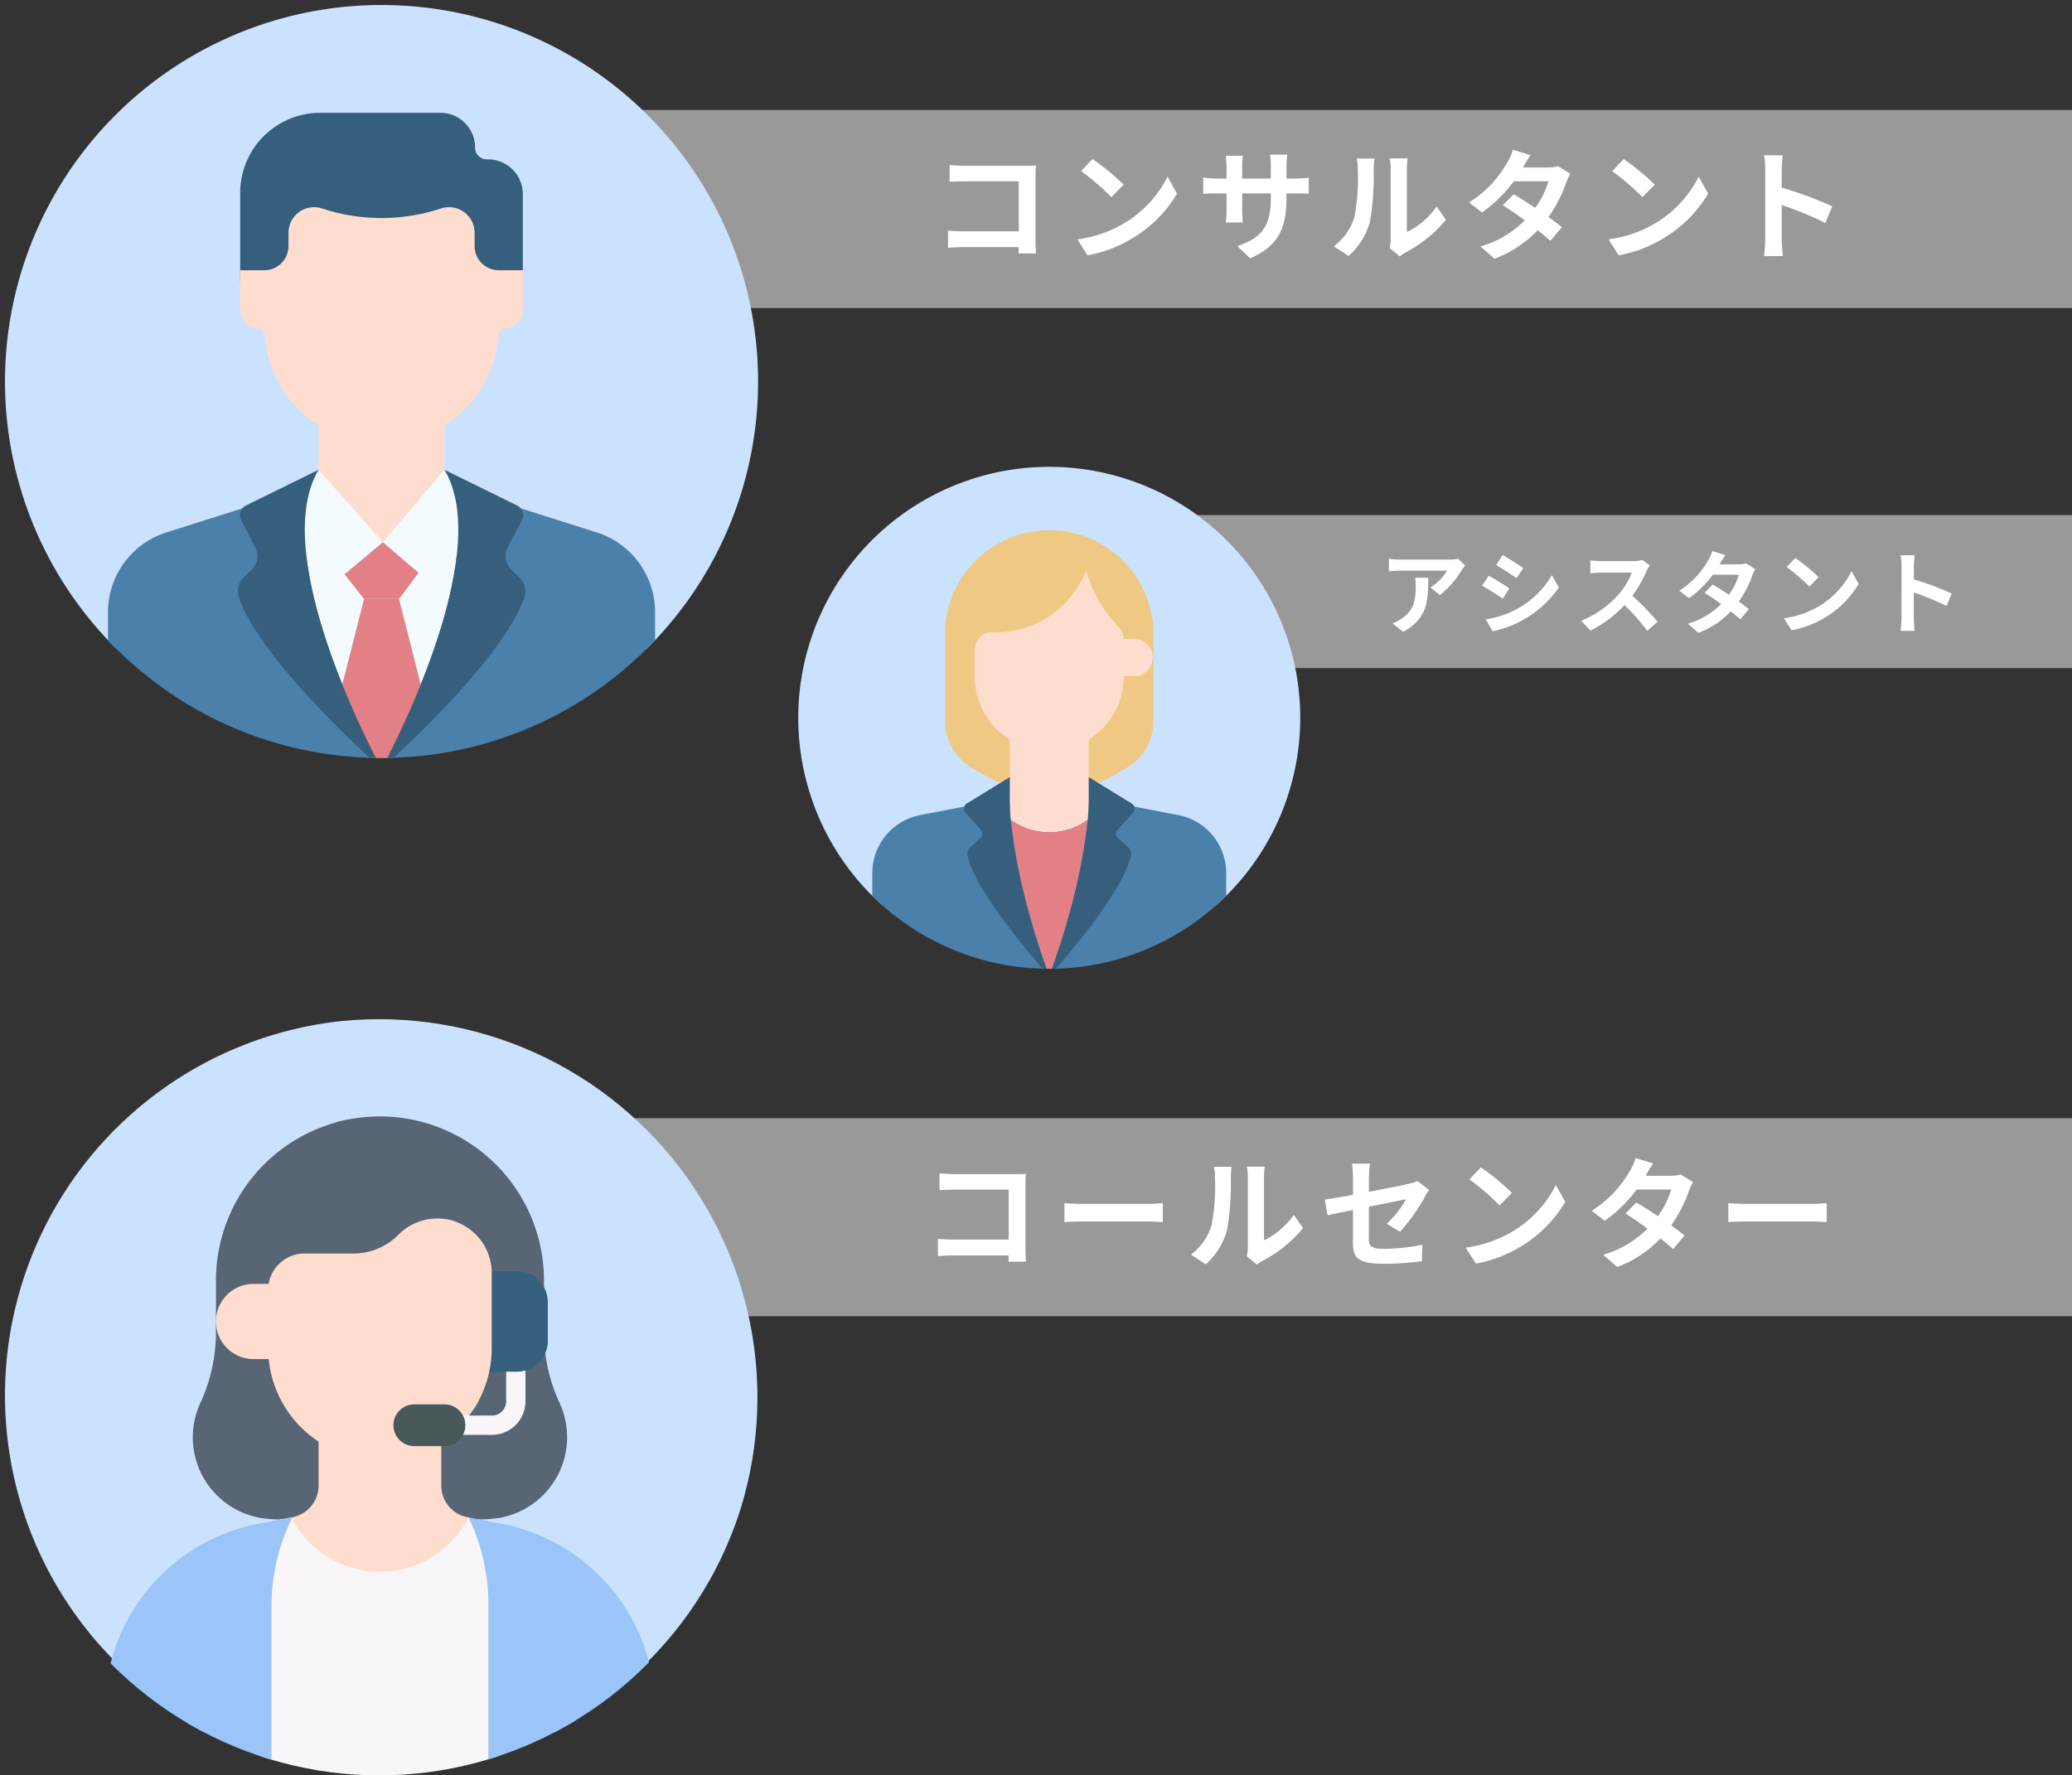
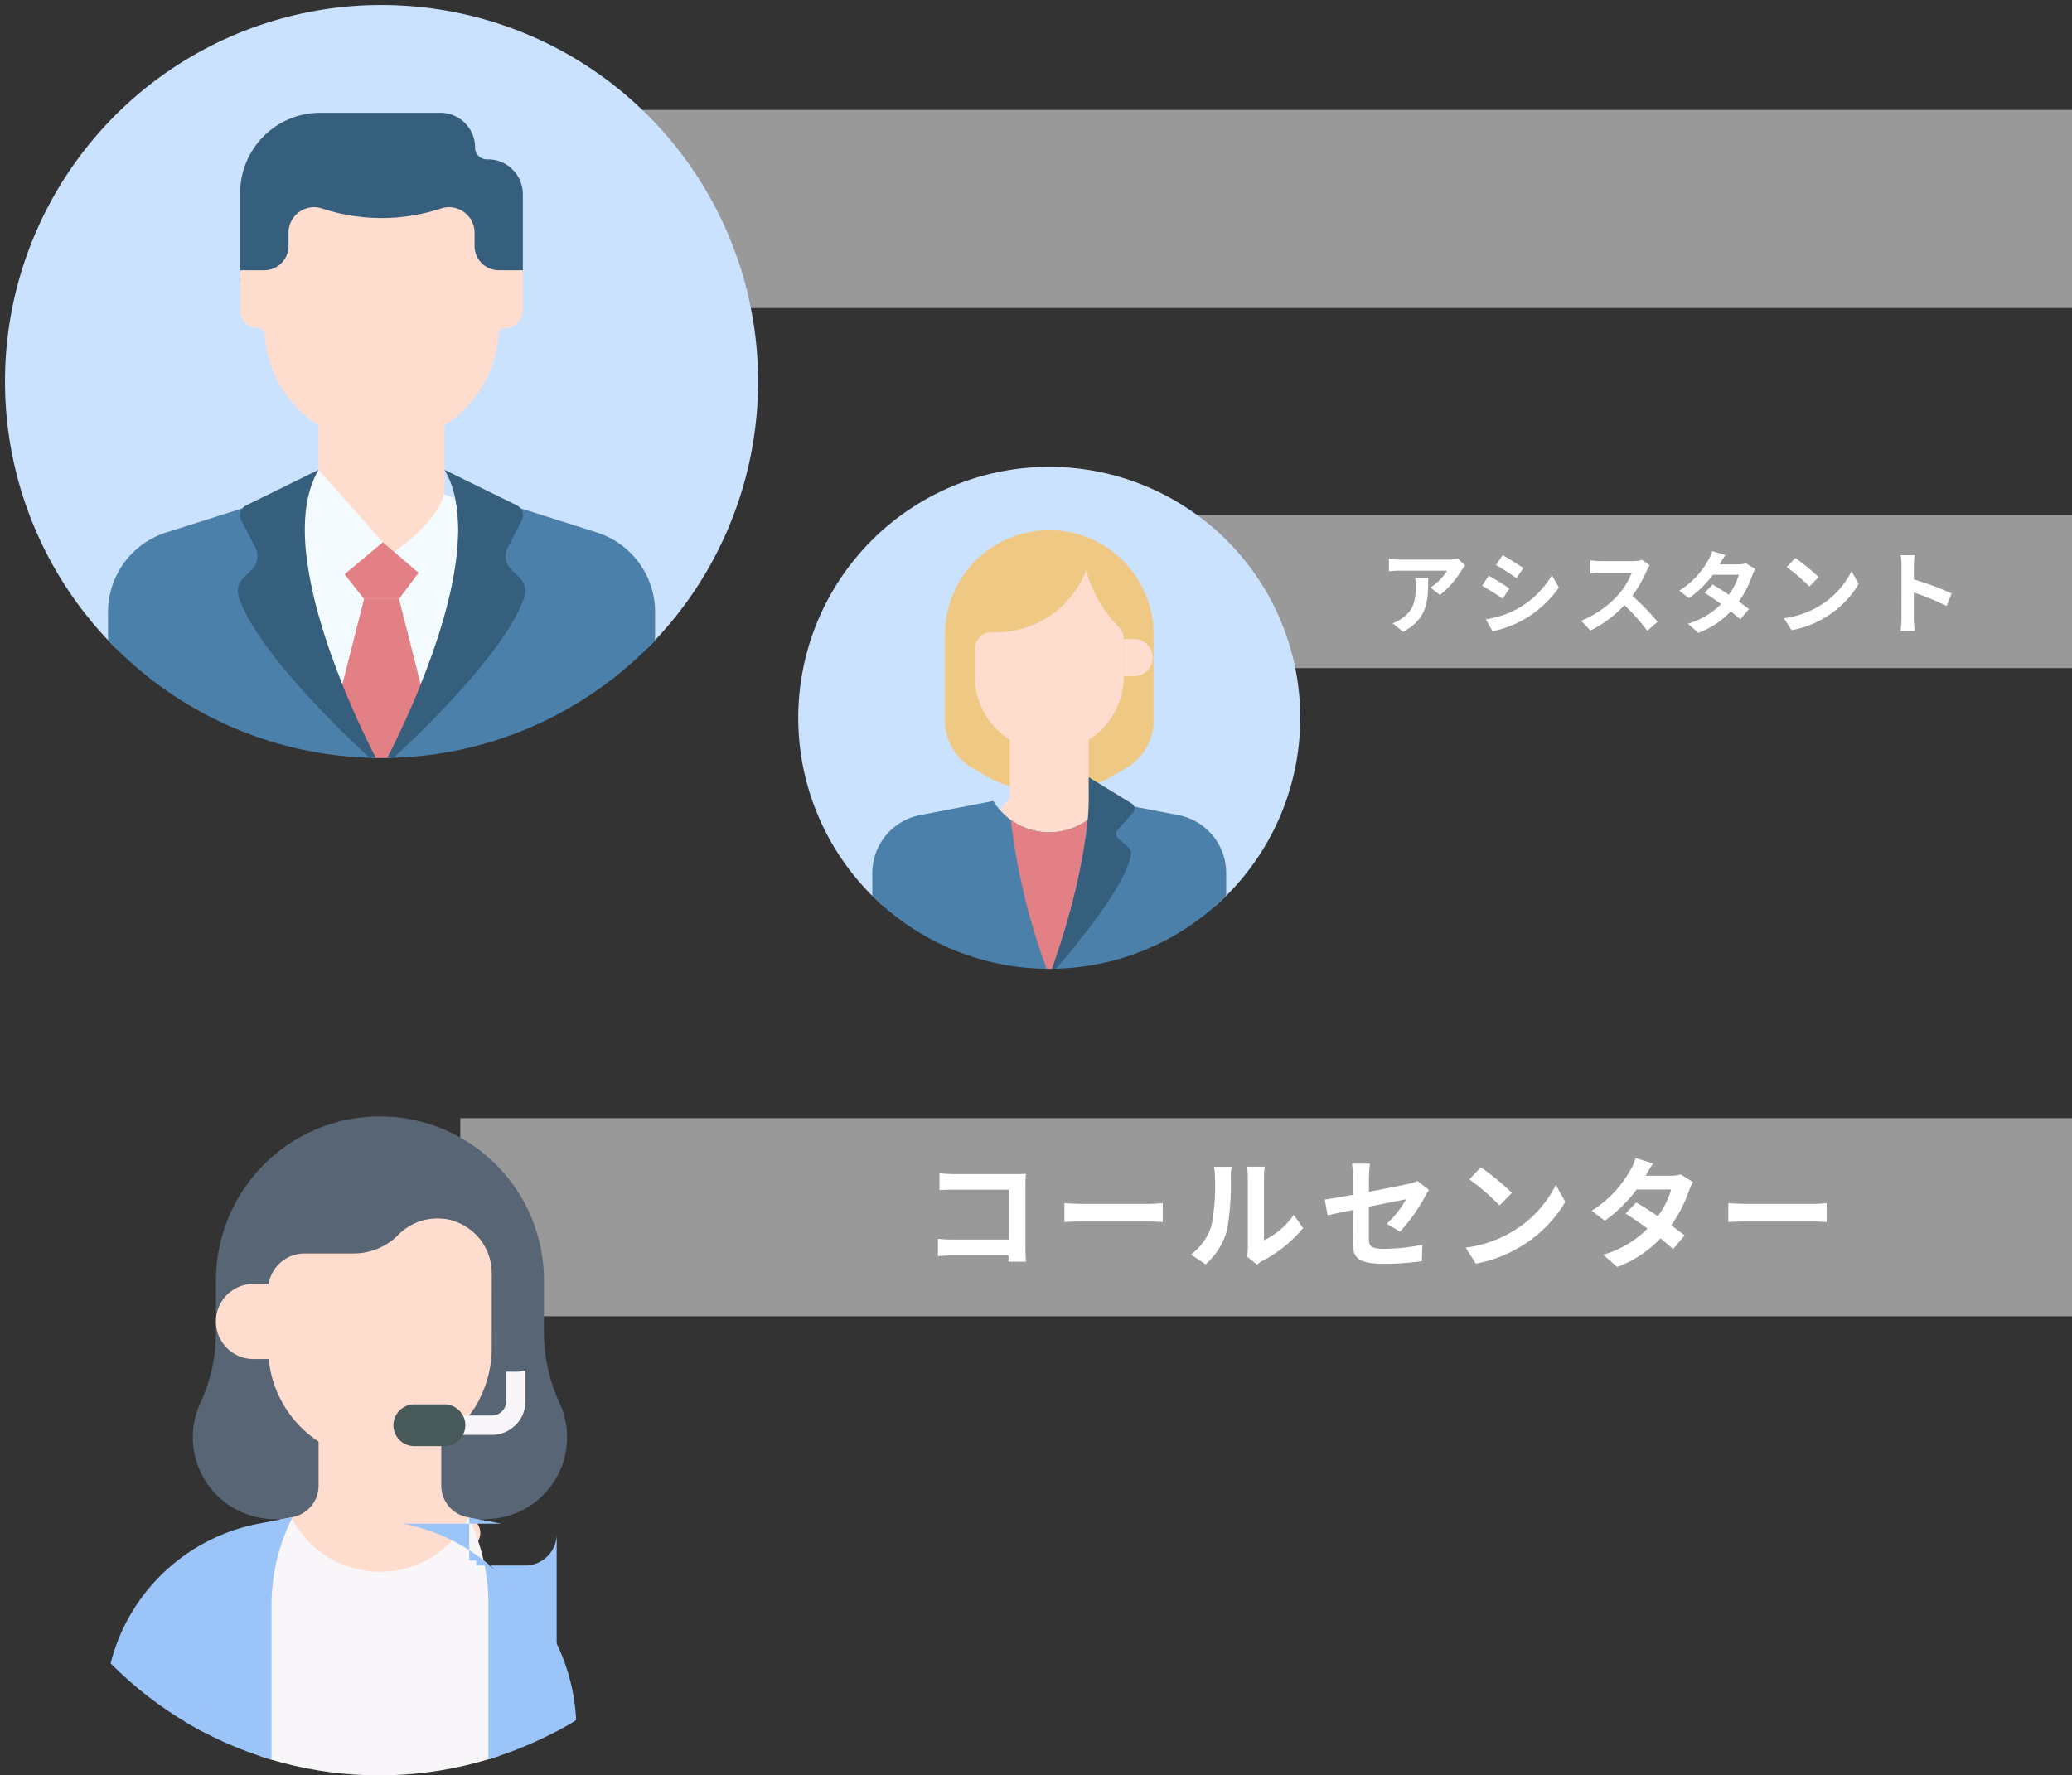
<svg xmlns="http://www.w3.org/2000/svg" width="205.981" height="176.521" viewBox="0 0 205.981 176.521">
  <rect x="0" y="0" width="205.981" height="176.521" fill="#333333" stroke="none" />
  <defs>
    <clipPath id="clip-path">
      <circle id="楕円形_8" data-name="楕円形 8" cx="37.593" cy="37.593" r="37.593" transform="translate(0 0)" fill="#fff" />
    </clipPath>
  </defs>
  <g id="img_tenant" transform="translate(0.112 0.5)">
    <g id="グループ_456" data-name="グループ 456" transform="translate(0.388 0)">
      <g id="グループ_445" data-name="グループ 445" transform="translate(0)">
        <rect id="長方形_5306" data-name="長方形 5306" width="160.22" height="19.692" transform="translate(45.261 10.432)" fill="#999" />
-         <path id="パス_1099" data-name="パス 1099" d="M1.884-8.52v1.668c.336-.024.984-.048,1.488-.048H8.76v4.968H3.228c-.54,0-1.08-.036-1.5-.072V-.288c.4-.036,1.08-.072,1.548-.072H8.748c0,.228,0,.432-.012.624h1.74c-.024-.36-.048-1-.048-1.416V-7.368c0-.348.024-.828.036-1.1-.2.012-.708.024-1.056.024H3.36C2.952-8.448,2.328-8.472,1.884-8.52Zm14.208-.6-1.128,1.2a24.951,24.951,0,0,1,3,2.592l1.224-1.248A24.236,24.236,0,0,0,16.092-9.12Zm-1.5,7.992L15.6.456a13,13,0,0,0,4.452-1.692,12.76,12.76,0,0,0,4.44-4.44l-.936-1.692A11.3,11.3,0,0,1,19.188-2.7,12.368,12.368,0,0,1,14.592-1.128ZM35.376-5.3v-.4h.888c.636,0,1.056.012,1.32.036v-1.6a7.111,7.111,0,0,1-1.32.084h-.888v-1.26a7.56,7.56,0,0,1,.084-1.116H33.744a7.919,7.919,0,0,1,.072,1.116v1.26H30.972V-8.364a7.334,7.334,0,0,1,.072-1.08h-1.7c.036.36.072.732.072,1.08v1.188h-1.02a7.8,7.8,0,0,1-1.3-.108v1.632c.264-.024.7-.048,1.3-.048h1.02v1.632a9.7,9.7,0,0,1-.072,1.26h1.68c-.012-.24-.048-.732-.048-1.26V-5.7h2.844v.456c0,2.952-1.02,3.984-3.336,4.788L31.764.756C34.656-.516,35.376-2.328,35.376-5.3Zm10.26,5.04,1.008.828A2.564,2.564,0,0,1,47.16.2a13.213,13.213,0,0,0,4.068-3.276L50.3-4.392A7.6,7.6,0,0,1,47.34-1.86V-8.136a6.093,6.093,0,0,1,.084-1.044H45.636a5.32,5.32,0,0,1,.1,1.032v7A4.566,4.566,0,0,1,45.636-.264ZM40.08-.444l1.464.972A7.036,7.036,0,0,0,43.68-2.916a26.477,26.477,0,0,0,.36-5.16,7.9,7.9,0,0,1,.084-1.092H42.36a4.554,4.554,0,0,1,.108,1.1,20.678,20.678,0,0,1-.348,4.752A5.661,5.661,0,0,1,40.08-.444ZM59.628-9.5l-1.74-.54A4.967,4.967,0,0,1,57.336-8.8a11.142,11.142,0,0,1-3.816,4l1.3,1a14.433,14.433,0,0,0,3.168-3.108h3.432A8.518,8.518,0,0,1,60.1-4.26c-.756-.5-1.512-1-2.148-1.356L56.88-4.524c.612.384,1.4.924,2.184,1.5a10.194,10.194,0,0,1-4.4,2.6L56.052.792a11.291,11.291,0,0,0,4.3-2.844c.492.4.936.768,1.26,1.068l1.14-1.356c-.348-.288-.816-.636-1.332-1.008A13.741,13.741,0,0,0,63.192-6.8a5.645,5.645,0,0,1,.4-.852l-1.224-.756a3.81,3.81,0,0,1-1.044.132H58.884A12.928,12.928,0,0,1,59.628-9.5Zm9.264.384-1.128,1.2a24.951,24.951,0,0,1,3,2.592l1.224-1.248A24.236,24.236,0,0,0,68.892-9.12Zm-1.5,7.992L68.4.456a13,13,0,0,0,4.452-1.692,12.76,12.76,0,0,0,4.44-4.44l-.936-1.692A11.3,11.3,0,0,1,71.988-2.7,12.368,12.368,0,0,1,67.392-1.128Zm15.576-.024a13.18,13.18,0,0,1-.12,1.68H84.72c-.048-.492-.108-1.332-.108-1.68v-3.4A34.661,34.661,0,0,1,88.944-2.76l.684-1.656a39.193,39.193,0,0,0-5.016-1.86V-8.052a13.048,13.048,0,0,1,.108-1.44H82.848a8.33,8.33,0,0,1,.12,1.44Z" transform="translate(92.016 24.43)" fill="#fff" />
        <g id="グループ_430" data-name="グループ 430" transform="translate(0)">
          <g id="グループ_429" data-name="グループ 429" transform="translate(0)">
            <path id="合体_2" data-name="合体 2" d="M11.083,64.018a37.432,37.432,0,0,1,25.062-64h0Q36.787,0,37.43,0A37.429,37.429,0,0,1,63.777,64.018l-13.457,3.4h0L37.433,70.67Z" fill="#cbe2ff" stroke="rgba(0,0,0,0)" stroke-miterlimit="10" stroke-width="1" />
            <g id="グループ_428" data-name="グループ 428" transform="translate(10.238 10.714)">
              <g id="グループ_427" data-name="グループ 427" transform="translate(0 0)">
                <g id="グループ_426" data-name="グループ 426">
                  <path id="パス_891" data-name="パス 891" d="M183.237,76.739a3.461,3.461,0,0,0-3.461-3.461H167.847a7.967,7.967,0,0,0-7.967,7.967v8.845h28.1V81.37a3.461,3.461,0,0,0-3.461-3.461h-.117a1.169,1.169,0,0,1-1.169-1.169Z" transform="translate(-146.742 -73.278)" fill="#365e7d" />
                  <path id="合体_3" data-name="合体 3" d="M25.912,26.036h0A37.335,37.335,0,0,1,0,14.352V11.558A8.313,8.313,0,0,1,5.806,3.631L16.026.393,27.195,0,38.357.393l10.22,3.238a8.283,8.283,0,0,1,3.333,2.01h0a8.3,8.3,0,0,1,2.474,5.916v2.794A37.368,37.368,0,0,1,31.633,25.8a40.386,40.386,0,0,1-4.508.259Q26.516,26.056,25.912,26.036Z" transform="translate(0 38.091)" fill="#4a80aa" stroke="rgba(0,0,0,0)" stroke-miterlimit="10" stroke-width="1" />
                  <path id="パス_895" data-name="パス 895" d="M212.309,344.149c2.265-4.5,8.162-17.263,6.48-25.238l-7.326-2.851-7.332,2.851c-1.734,8.221,4.587,21.534,6.679,25.63q.755-.181,1.5-.392Z" transform="translate(-184.269 -280.562)" fill="#f4fbff" />
                  <path id="合体_4" data-name="合体 4" d="M3.723,15.8l-.057-.064h0l-.039-.043L3,14.994H3L0,11.656,2.965,0H6.437L9.408,11.685l-2.992,3.31h0l-.723.8c-.354.009-.7.016-1.057.016C4.33,15.81,4.025,15.807,3.723,15.8Z" transform="translate(22.491 48.337)" fill="#e28086" stroke="rgba(0,0,0,0)" stroke-miterlimit="10" stroke-width="1" />
                  <g id="グループ_424" data-name="グループ 424" transform="translate(13.138 9.379)">
                    <g id="グループ_423" data-name="グループ 423" transform="translate(7.795 21.302)">
                      <g id="グループ_422" data-name="グループ 422">
                        <g id="グループ_421" data-name="グループ 421">
                          <g id="グループ_420" data-name="グループ 420">
                            <g id="グループ_419" data-name="グループ 419">
                              <g id="グループ_418" data-name="グループ 418">
                                <g id="グループ_417" data-name="グループ 417">
                                  <path id="パス_898" data-name="パス 898" d="M225.707,289.706v-6.589H213.194v6.589c0,3.455,6.257,7.23,6.257,7.23s6.257-3.774,6.257-7.23Z" transform="translate(-213.194 -283.117)" fill="#ffddce" />
                                </g>
                              </g>
                            </g>
                          </g>
                        </g>
                      </g>
                    </g>
                    <path id="パス_899" data-name="パス 899" d="M187.984,143.7h-2.392a2.409,2.409,0,0,1-2.409-2.409v-1.318a2.543,2.543,0,0,0-3.341-2.414,18.832,18.832,0,0,1-11.818,0h0a2.543,2.543,0,0,0-3.34,2.414v1.319a2.409,2.409,0,0,1-2.409,2.409H159.88v3.939a1.822,1.822,0,0,0,1.822,1.822.6.6,0,0,1,.6.566,11.657,11.657,0,0,0,23.267,0,.6.6,0,0,1,.6-.566,1.822,1.822,0,0,0,1.822-1.822V143.7Z" transform="translate(-159.88 -137.424)" fill="#ffddce" />
                  </g>
                  <g id="グループ_425" data-name="グループ 425" transform="translate(16.027 35.498)">
                    <path id="パス_901" data-name="パス 901" d="M184.543,316.06l-4.907,3.987,5.146,6.362a1.7,1.7,0,0,0,2.282.087l3.87-3.232Z" transform="translate(-179.636 -316.06)" fill="#f4fbff" />
-                     <path id="パス_902" data-name="パス 902" d="M263.023,316.06l-6.125,7.2,3.637,3.11a1.7,1.7,0,0,0,2.288-.066l5.109-6.26Z" transform="translate(-245.601 -316.06)" fill="#f4fbff" />
                  </g>
                </g>
                <path id="パス_903" data-name="パス 903" d="M166.305,316.06l-7.2,3.538a1.091,1.091,0,0,0-.488,1.479l1.411,2.736a1.832,1.832,0,0,1-.334,2.136l-.878.876a1.828,1.828,0,0,0-.448,1.862c1.7,5.193,9.9,13.134,13.005,16.007q.313.008.627.012c-2.25-4.377-10.224-21-5.693-28.647Z" transform="translate(-145.372 -280.562)" fill="#365e7d" />
                <path id="パス_904" data-name="パス 904" d="M272.171,325.949a1.832,1.832,0,0,1-.334-2.136l1.411-2.736a1.091,1.091,0,0,0-.489-1.479l-7.2-3.538c4.529,7.64-3.439,24.261-5.691,28.644q.318-.005.634-.016c3.109-2.88,11.295-10.811,13-16a1.828,1.828,0,0,0-.448-1.862l-.878-.877Z" transform="translate(-232.109 -280.562)" fill="#365e7d" />
                <path id="パス_905" data-name="パス 905" d="M234.648,365.327l-3.81,3.182,1.941,2.454h3.475l1.942-2.6Z" transform="translate(-207.325 -322.625)" fill="#e28086" />
              </g>
            </g>
          </g>
        </g>
      </g>
      <g id="グループ_444" data-name="グループ 444" transform="translate(78.855 45.917)">
        <rect id="長方形_5311" data-name="長方形 5311" width="111.885" height="15.216" transform="translate(14.741 4.794)" fill="#999" />
        <path id="パス_1098" data-name="パス 1098" d="M8.6-6.093l-.711-.666a4.641,4.641,0,0,1-.918.081H2.115a7.135,7.135,0,0,1-1.1-.09v1.251c.423-.036.72-.063,1.1-.063H6.8A5.352,5.352,0,0,1,5.148-3.906l.936.747a9.166,9.166,0,0,0,2.16-2.466A4.531,4.531,0,0,1,8.6-6.093ZM4.923-4.878H3.618a4.989,4.989,0,0,1,.063.81c0,1.476-.216,2.43-1.359,3.222a3.556,3.556,0,0,1-.945.5L2.43.5C4.878-.81,4.923-2.646,4.923-4.878Zm7.4-2.25-.657.99c.594.333,1.53.945,2.034,1.3l.675-1C13.9-6.165,12.915-6.8,12.321-7.128ZM10.647-.738,11.322.45A10.951,10.951,0,0,0,14.328-.666,10.867,10.867,0,0,0,17.91-3.9l-.693-1.224a9.174,9.174,0,0,1-3.5,3.375A9.752,9.752,0,0,1,10.647-.738Zm.288-4.338-.657,1c.6.315,1.539.927,2.052,1.278l.657-1.008C12.528-4.131,11.538-4.752,10.935-5.076ZM26.946-6.1l-.738-.549a3.226,3.226,0,0,1-.927.117H22.1A10.055,10.055,0,0,1,21.042-6.6v1.278c.189-.009.684-.063,1.062-.063h3.051a6.973,6.973,0,0,1-1.341,2.205,10.089,10.089,0,0,1-3.69,2.583l.927.972a11.855,11.855,0,0,0,3.384-2.529A20.523,20.523,0,0,1,26.7.4L27.729-.5a25.3,25.3,0,0,0-2.511-2.574,13.232,13.232,0,0,0,1.413-2.475A4.252,4.252,0,0,1,26.946-6.1Zm7.515-1.026-1.305-.4a3.725,3.725,0,0,1-.414.936,8.357,8.357,0,0,1-2.862,3l.972.747a10.825,10.825,0,0,0,2.376-2.331H35.8a6.388,6.388,0,0,1-.99,1.989c-.567-.378-1.134-.747-1.611-1.017l-.8.819c.459.288,1.053.693,1.638,1.125a7.646,7.646,0,0,1-3.3,1.953l1.044.909A8.468,8.468,0,0,0,35-1.539c.369.3.7.576.945.8L36.8-1.755c-.261-.216-.612-.477-1-.756A10.306,10.306,0,0,0,37.134-5.1a4.234,4.234,0,0,1,.3-.639l-.918-.567a2.858,2.858,0,0,1-.783.1H33.9A9.7,9.7,0,0,1,34.461-7.128Zm6.948.288-.846.9A18.713,18.713,0,0,1,42.813-4l.918-.936A18.177,18.177,0,0,0,41.409-6.84ZM40.284-.846,41.04.342A9.747,9.747,0,0,0,44.379-.927a9.57,9.57,0,0,0,3.33-3.33l-.7-1.269a8.474,8.474,0,0,1-3.276,3.5A9.276,9.276,0,0,1,40.284-.846ZM51.966-.864A9.885,9.885,0,0,1,51.876.4h1.4c-.036-.369-.081-1-.081-1.26V-3.411A26,26,0,0,1,56.448-2.07l.513-1.242A29.394,29.394,0,0,0,53.2-4.707V-6.039a9.785,9.785,0,0,1,.081-1.08h-1.4a6.248,6.248,0,0,1,.09,1.08Z" transform="translate(57.705 15.903)" fill="#fff" />
        <g id="グループ_443" data-name="グループ 443" transform="translate(0 0)">
          <g id="グループ_442" data-name="グループ 442" transform="translate(0)">
            <path id="合体_6" data-name="合体 6" d="M8.391,43.617l-1.03-.964A24.958,24.958,0,0,1,21.785.2h0a25.406,25.406,0,0,1,3.17-.2A24.953,24.953,0,0,1,41.512,43.619L34.4,45.67l0,0L25,48.38Z" transform="translate(0)" fill="#cbe2ff" stroke="rgba(0,0,0,0)" stroke-miterlimit="10" stroke-width="1" />
            <g id="グループ_441" data-name="グループ 441" transform="translate(7.363 6.298)">
              <g id="グループ_440" data-name="グループ 440" transform="translate(0)">
                <g id="グループ_439" data-name="グループ 439">
                  <g id="グループ_438" data-name="グループ 438">
                    <g id="グループ_436" data-name="グループ 436">
                      <g id="グループ_435" data-name="グループ 435">
                        <path id="パス_908" data-name="パス 908" d="M167.678,88.243a5.425,5.425,0,0,0,2.68-4.682c0-5.544,0-8.577,0-8.577a10.367,10.367,0,1,0-20.734,0s0,3.033,0,8.577a5.425,5.425,0,0,0,2.68,4.682l1.169.686a12.889,12.889,0,0,0,13.04,0Z" transform="translate(-142.399 -64.618)" fill="#efc984" />
                        <g id="グループ_434" data-name="グループ 434" transform="translate(11.012 19.281)">
                          <path id="パス_910" data-name="パス 910" d="M195.1,277.595l6.578-4.629-2.655-3.216v-7.331h-7.845v7.331l-2.655,3.216Z" transform="translate(-188.52 -262.419)" fill="#ffddce" />
                        </g>
                        <path id="合体_5" data-name="合体 5" d="M17.669,16.681h-.161a24.664,24.664,0,0,1-2.649-.148l-.065-.007A24.887,24.887,0,0,1,0,9.428V7.167A5.871,5.871,0,0,1,4.766,1.4L12.028,0A6.522,6.522,0,0,0,17.59,3.114,6.518,6.518,0,0,0,23.153,0l7.262,1.4a5.859,5.859,0,0,1,3.711,2.408h0a5.859,5.859,0,0,1,1.055,3.36V9.428a24.875,24.875,0,0,1-17.509,7.253Z" transform="translate(0 26.927)" fill="#4a80aa" stroke="rgba(0,0,0,0)" stroke-miterlimit="10" stroke-width="1" />
                        <path id="合体_7" data-name="合体 7" d="M3.551,14.805c-.067-.194-.148-.424-.239-.684h0A64.722,64.722,0,0,1,0,0,6.489,6.489,0,0,0,3.823,1.238,6.5,6.5,0,0,0,7.647,0,64.206,64.206,0,0,1,4.433,13.825h0c-.133.385-.248.718-.342.981-.137,0-.105,0-.22,0Z" transform="translate(13.768 28.801)" fill="#e28086" stroke="rgba(0,0,0,0)" stroke-miterlimit="10" stroke-width="1" />
                        <path id="パス_915" data-name="パス 915" d="M194.486,111.136a12.856,12.856,0,0,1-3.284-5.694,9.594,9.594,0,0,1-8.964,6.176q-.188,0-.374-.007a1.662,1.662,0,0,0-1.724,1.662V116.3a7.4,7.4,0,0,0,14.789,0v-4.036A1.659,1.659,0,0,0,194.486,111.136Z" transform="translate(-169.944 -101.463)" fill="#ffddce" />
                      </g>
                    </g>
                    <g id="グループ_437" data-name="グループ 437" transform="translate(9.107 24.559)">
-                       <path id="パス_917" data-name="パス 917" d="M169.26,319.182a.592.592,0,0,0-.131.9l1.538,1.708a.592.592,0,0,1-.047.839l-1.014.9a.821.821,0,0,0-.268.755c.567,3.166,5.631,9.212,7.464,11.316l.388.007c-.886-2.483-3.653-10.734-3.653-17v-2.053Z" transform="translate(-168.977 -316.561)" fill="#365e7d" />
                      <path id="パス_918" data-name="パス 918" d="M266.7,319.183l-4.277-2.621v2.053c0,6.262-2.767,14.513-3.653,17l.388-.007c1.832-2.1,6.9-8.15,7.464-11.316a.821.821,0,0,0-.268-.755l-1.014-.9a.592.592,0,0,1-.047-.839l1.538-1.708a.592.592,0,0,0-.131-.9Z" transform="translate(-250.015 -316.562)" fill="#365e7d" />
                    </g>
                  </g>
                  <path id="パス_919" data-name="パス 919" d="M332.981,175.56H331.86v3.7h1.121a1.852,1.852,0,0,0,0-3.7Z" transform="translate(-306.876 -164.746)" fill="#ffddce" />
                </g>
              </g>
            </g>
          </g>
        </g>
      </g>
    </g>
    <rect id="長方形_5306-2" data-name="長方形 5306" width="160.22" height="19.692" transform="translate(45.649 110.681)" fill="#999" />
    <path id="パス_1097" data-name="パス 1097" d="M1.884-8.52v1.668c.336-.024.984-.048,1.488-.048H8.76v4.968H3.228c-.54,0-1.08-.036-1.5-.072V-.288c.4-.036,1.08-.072,1.548-.072H8.748c0,.228,0,.432-.012.624h1.74c-.024-.36-.048-1-.048-1.416V-7.368c0-.348.024-.828.036-1.1-.2.012-.708.024-1.056.024H3.36C2.952-8.448,2.328-8.472,1.884-8.52ZM14.3-5.556v1.884c.444-.036,1.248-.06,1.932-.06H22.68c.5,0,1.116.048,1.4.06V-5.556c-.312.024-.84.072-1.4.072H16.236C15.612-5.484,14.736-5.52,14.3-5.556ZM32.436-.264l1.008.828A2.564,2.564,0,0,1,33.96.2a13.213,13.213,0,0,0,4.068-3.276L37.1-4.392A7.6,7.6,0,0,1,34.14-1.86V-8.136a6.093,6.093,0,0,1,.084-1.044H32.436a5.32,5.32,0,0,1,.1,1.032v7A4.566,4.566,0,0,1,32.436-.264ZM26.88-.444l1.464.972A7.036,7.036,0,0,0,30.48-2.916a26.477,26.477,0,0,0,.36-5.16,7.9,7.9,0,0,1,.084-1.092H29.16a4.554,4.554,0,0,1,.108,1.1,20.678,20.678,0,0,1-.348,4.752A5.661,5.661,0,0,1,26.88-.444ZM42.984-1.6c0,1.416.4,2.076,3.132,2.076a28.207,28.207,0,0,0,3.72-.264l.048-1.632a19.6,19.6,0,0,1-3.78.408c-1.32,0-1.536-.264-1.536-1.008V-5.2c1.7-.348,3.324-.66,3.7-.744A10.218,10.218,0,0,1,46.344-3.5l1.32.78a17.2,17.2,0,0,0,2.484-3.492c.108-.216.288-.492.4-.66l-1.152-.888a3.383,3.383,0,0,1-.852.276c-.54.132-2.22.468-3.972.8V-8.1a12.612,12.612,0,0,1,.108-1.38H42.888a10.379,10.379,0,0,1,.1,1.38v1.716c-1.188.216-2.244.4-2.808.468l.288,1.572c.5-.12,1.452-.312,2.52-.528ZM55.692-9.12l-1.128,1.2a24.951,24.951,0,0,1,3,2.592l1.224-1.248A24.236,24.236,0,0,0,55.692-9.12Zm-1.5,7.992L55.2.456a13,13,0,0,0,4.452-1.692,12.76,12.76,0,0,0,4.44-4.44l-.936-1.692A11.3,11.3,0,0,1,58.788-2.7,12.368,12.368,0,0,1,54.192-1.128ZM72.828-9.5l-1.74-.54A4.967,4.967,0,0,1,70.536-8.8a11.142,11.142,0,0,1-3.816,4l1.3,1a14.433,14.433,0,0,0,3.168-3.108h3.432A8.518,8.518,0,0,1,73.3-4.26c-.756-.5-1.512-1-2.148-1.356L70.08-4.524c.612.384,1.4.924,2.184,1.5a10.194,10.194,0,0,1-4.4,2.6L69.252.792a11.291,11.291,0,0,0,4.3-2.844c.492.4.936.768,1.26,1.068l1.14-1.356c-.348-.288-.816-.636-1.332-1.008A13.741,13.741,0,0,0,76.392-6.8a5.645,5.645,0,0,1,.4-.852l-1.224-.756a3.81,3.81,0,0,1-1.044.132H72.084A12.927,12.927,0,0,1,72.828-9.5ZM80.3-5.556v1.884c.444-.036,1.248-.06,1.932-.06H88.68c.5,0,1.116.048,1.4.06V-5.556c-.312.024-.84.072-1.4.072H82.236C81.612-5.484,80.736-5.52,80.3-5.556Z" transform="translate(91.403 124.682)" fill="#fff" />
    <g id="マスクグループ_1" data-name="マスクグループ 1" transform="translate(0 100.835)" clip-path="url(#clip-path)">
-       <path id="合体_8" data-name="合体 8" d="M11.085,64.018a37.431,37.431,0,0,1,25.061-64h0Q36.788,0,37.431,0A37.43,37.43,0,0,1,63.776,64.019l-13.456,3.4h0L37.435,70.67Z" transform="translate(0.387 -0.02)" fill="#cbe2ff" stroke="rgba(0,0,0,0)" stroke-miterlimit="10" stroke-width="1" />
      <g id="グループ_494" data-name="グループ 494" transform="translate(4.872 9.67)">
        <path id="パス_933" data-name="パス 933" d="M139.428,30.694l-.044-.095a17.145,17.145,0,0,1-1.559-7.214l0-5.221A16.741,16.741,0,0,0,126.263,2.246a16.309,16.309,0,0,0-13.246,16.016l0,5.087a16.7,16.7,0,0,1-1.519,7.029l-.043.092a8.14,8.14,0,0,0,6.235,11.445,11.71,11.71,0,0,0,1.594.109h15.441a8.378,8.378,0,0,0,4.7-11.33Z" transform="translate(-96.533 -1.958)" fill="#576574" />
        <path id="パス_934" data-name="パス 934" d="M132.415,129.993h3.177v7.476h-3.177a3.738,3.738,0,1,1,0-7.476Z" transform="translate(-112.196 -113.344)" fill="#feddce" />
        <path id="パス_935" data-name="パス 935" d="M244.112,28.512l-.043-.092a16.7,16.7,0,0,1-1.518-7.029l0-5.087A16.315,16.315,0,0,0,221.874.593,16.311,16.311,0,0,1,233.807,16.3l0,5.087a16.7,16.7,0,0,0,1.518,7.029l.043.092a8.14,8.14,0,0,1-6.235,11.445,11.71,11.71,0,0,1-1.594.109h8.742a11.71,11.71,0,0,0,1.594-.109,8.14,8.14,0,0,0,6.235-11.445Z" transform="translate(-193.457)" fill="#576574" />
        <path id="パス_936" data-name="パス 936" d="M188.017,237.177a12.519,12.519,0,0,0,9.614-4.487,1.6,1.6,0,0,0-.928-2.589,3.19,3.19,0,0,1-2.588-3.133v-8.763h-12.2v8.763a3.19,3.19,0,0,1-2.587,3.133,1.6,1.6,0,0,0-.928,2.589A12.52,12.52,0,0,0,188.017,237.177Z" transform="translate(-155.23 -190.259)" fill="#feddce" />
        <path id="パス_937" data-name="パス 937" d="M163.424,319.907v15.922l1.081,1.153h21.553l1.081-1.153V319.907a20.291,20.291,0,0,0-.273-3.3,19.506,19.506,0,0,0-4.82-2.609,9.888,9.888,0,0,1-15.577-2.722l-1.223.235a20.3,20.3,0,0,0-1.821,8.4Z" transform="translate(-142.493 -271.406)" fill="#f9f6f9" />
        <path id="パス_938" data-name="パス 938" d="M306.365,311.412l-.066-.138a9.943,9.943,0,0,1-2.719,3.3,18.762,18.762,0,0,1,4.452,2.276,19.588,19.588,0,0,0-1.668-5.434Z" transform="translate(-264.699 -271.407)" fill="#f9f6f9" />
        <path id="パス_939" data-name="パス 939" d="M42.461,330.236v3.454a3.126,3.126,0,0,0,3.126,3.126H50.45v-.493H52.43v.493h6.6V319.889a19.59,19.59,0,0,1,2.09-8.805l-3.382.651A18.841,18.841,0,0,0,42.461,330.236Z" transform="translate(-37.023 -271.241)" fill="#9bc4f9" />
        <path id="パス_940" data-name="パス 940" d="M0,0" fill="#9bc4f9" />
        <path id="パス_941" data-name="パス 941" d="M336.8,346.316a19.6,19.6,0,0,1,.428,4.063v17.157h6.6v-.493h1.979v.493h.168v-4.628a19.583,19.583,0,0,0-9.18-16.592Z" transform="translate(-293.663 -301.961)" fill="#9bc4f9" />
-         <path id="パス_942" data-name="パス 942" d="M328.064,311.9l-.07-.013-3.185-.613.066.138a19.6,19.6,0,0,1,1.668,5.434,18.839,18.839,0,0,1,8.117,15.492v4.15h.7v.493h4.864a3.126,3.126,0,0,0,3.126-3.126V330.4a18.842,18.842,0,0,0-15.282-18.5Z" transform="translate(-283.209 -271.407)" fill="#9bc4f9" />
+         <path id="パス_942" data-name="パス 942" d="M328.064,311.9l-.07-.013-3.185-.613.066.138v4.15h.7v.493h4.864a3.126,3.126,0,0,0,3.126-3.126V330.4a18.842,18.842,0,0,0-15.282-18.5Z" transform="translate(-283.209 -271.407)" fill="#9bc4f9" />
        <path id="パス_943" data-name="パス 943" d="M106.821,464.8v-5.906a.99.99,0,0,0-1.979,0V464.8c0,.011,0,.022,0,.034h1.976C106.82,464.819,106.821,464.808,106.821,464.8Z" transform="translate(-91.414 -399.255)" fill="#9bc4f9" />
        <path id="パス_944" data-name="パス 944" d="M392.7,457.9a.989.989,0,0,0-.99.99v5.939h1.979v-5.939A.99.99,0,0,0,392.7,457.9Z" transform="translate(-341.539 -399.255)" fill="#9bc4f9" />
-         <path id="パス_945" data-name="パス 945" d="M331.058,130.174h4a3.073,3.073,0,0,0,3.073-3.073v-3.842a3.073,3.073,0,0,0-3.073-3.073h-4Z" transform="translate(-288.657 -104.792)" fill="#365e7d" />
        <path id="パス_946" data-name="パス 946" d="M190.21,97.263a17.221,17.221,0,0,1-1.352-6.748l0-5.221a16.7,16.7,0,0,0-1.015-5.752,5.419,5.419,0,0,0-5.655,1.311,6.239,6.239,0,0,1-4.445,1.861h-4.881a3.619,3.619,0,0,0-3.619,3.619V92.3a11.112,11.112,0,0,0,20.968,4.962Z" transform="translate(-147.566 -69.089)" fill="#ffddce" />
        <path id="パス_947" data-name="パス 947" d="M310.518,84.957a5.418,5.418,0,0,0-4.736-5.374,16.252,16.252,0,0,1,1.187,6.111l0,5.087a16.7,16.7,0,0,0,1.518,7.029l.043.092c.081.178.155.358.223.538a11.063,11.063,0,0,0,1.763-5.837Z" transform="translate(-266.619 -69.391)" fill="#feddce" />
        <path id="パス_948" data-name="パス 948" d="M312.794,197.354h-1.069V200.3a1.414,1.414,0,0,1-1.413,1.412h-3.828a.961.961,0,0,0,0,1.921h3.828a3.337,3.337,0,0,0,3.334-3.334v-3.07A3.073,3.073,0,0,1,312.794,197.354Z" transform="translate(-266.392 -171.972)" fill="#f9f6f9" />
        <path id="パス_949" data-name="パス 949" d="M271.523,227.687h-3a2.074,2.074,0,1,1,0-4.148h3a2.074,2.074,0,0,1,0,4.148Z" transform="translate(-232.322 -194.909)" fill="#475959" />
      </g>
    </g>
  </g>
</svg>